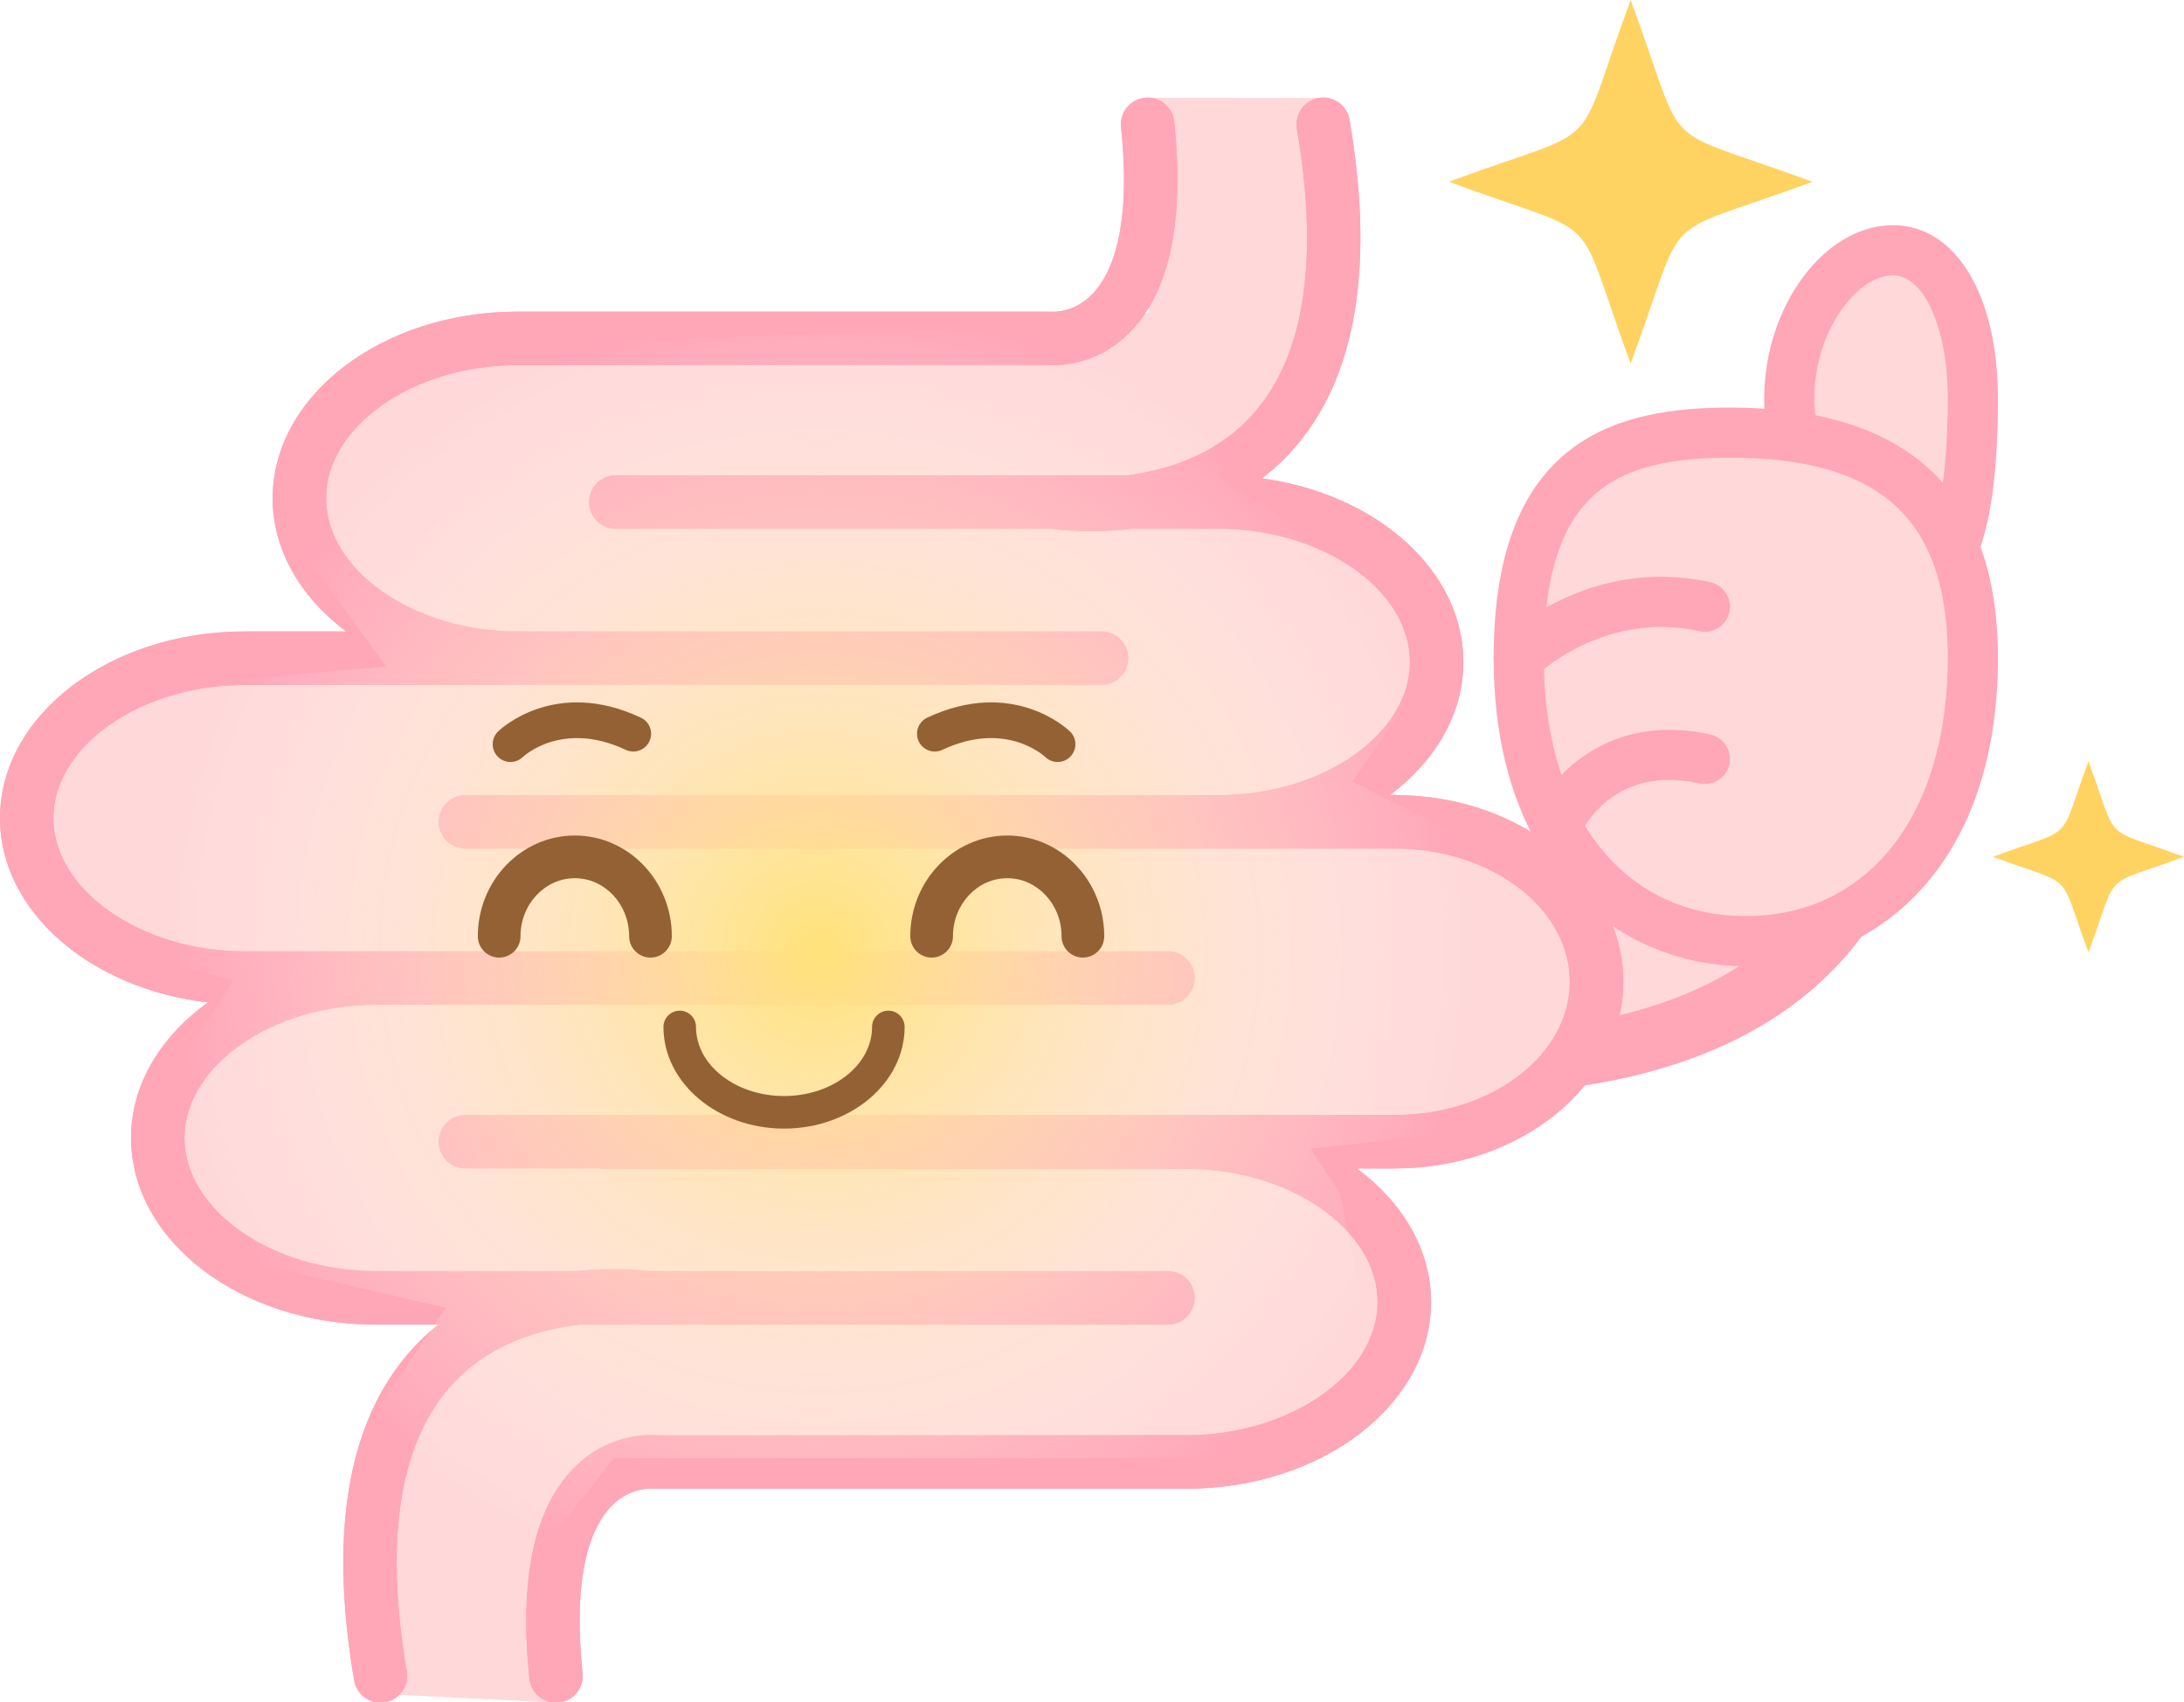
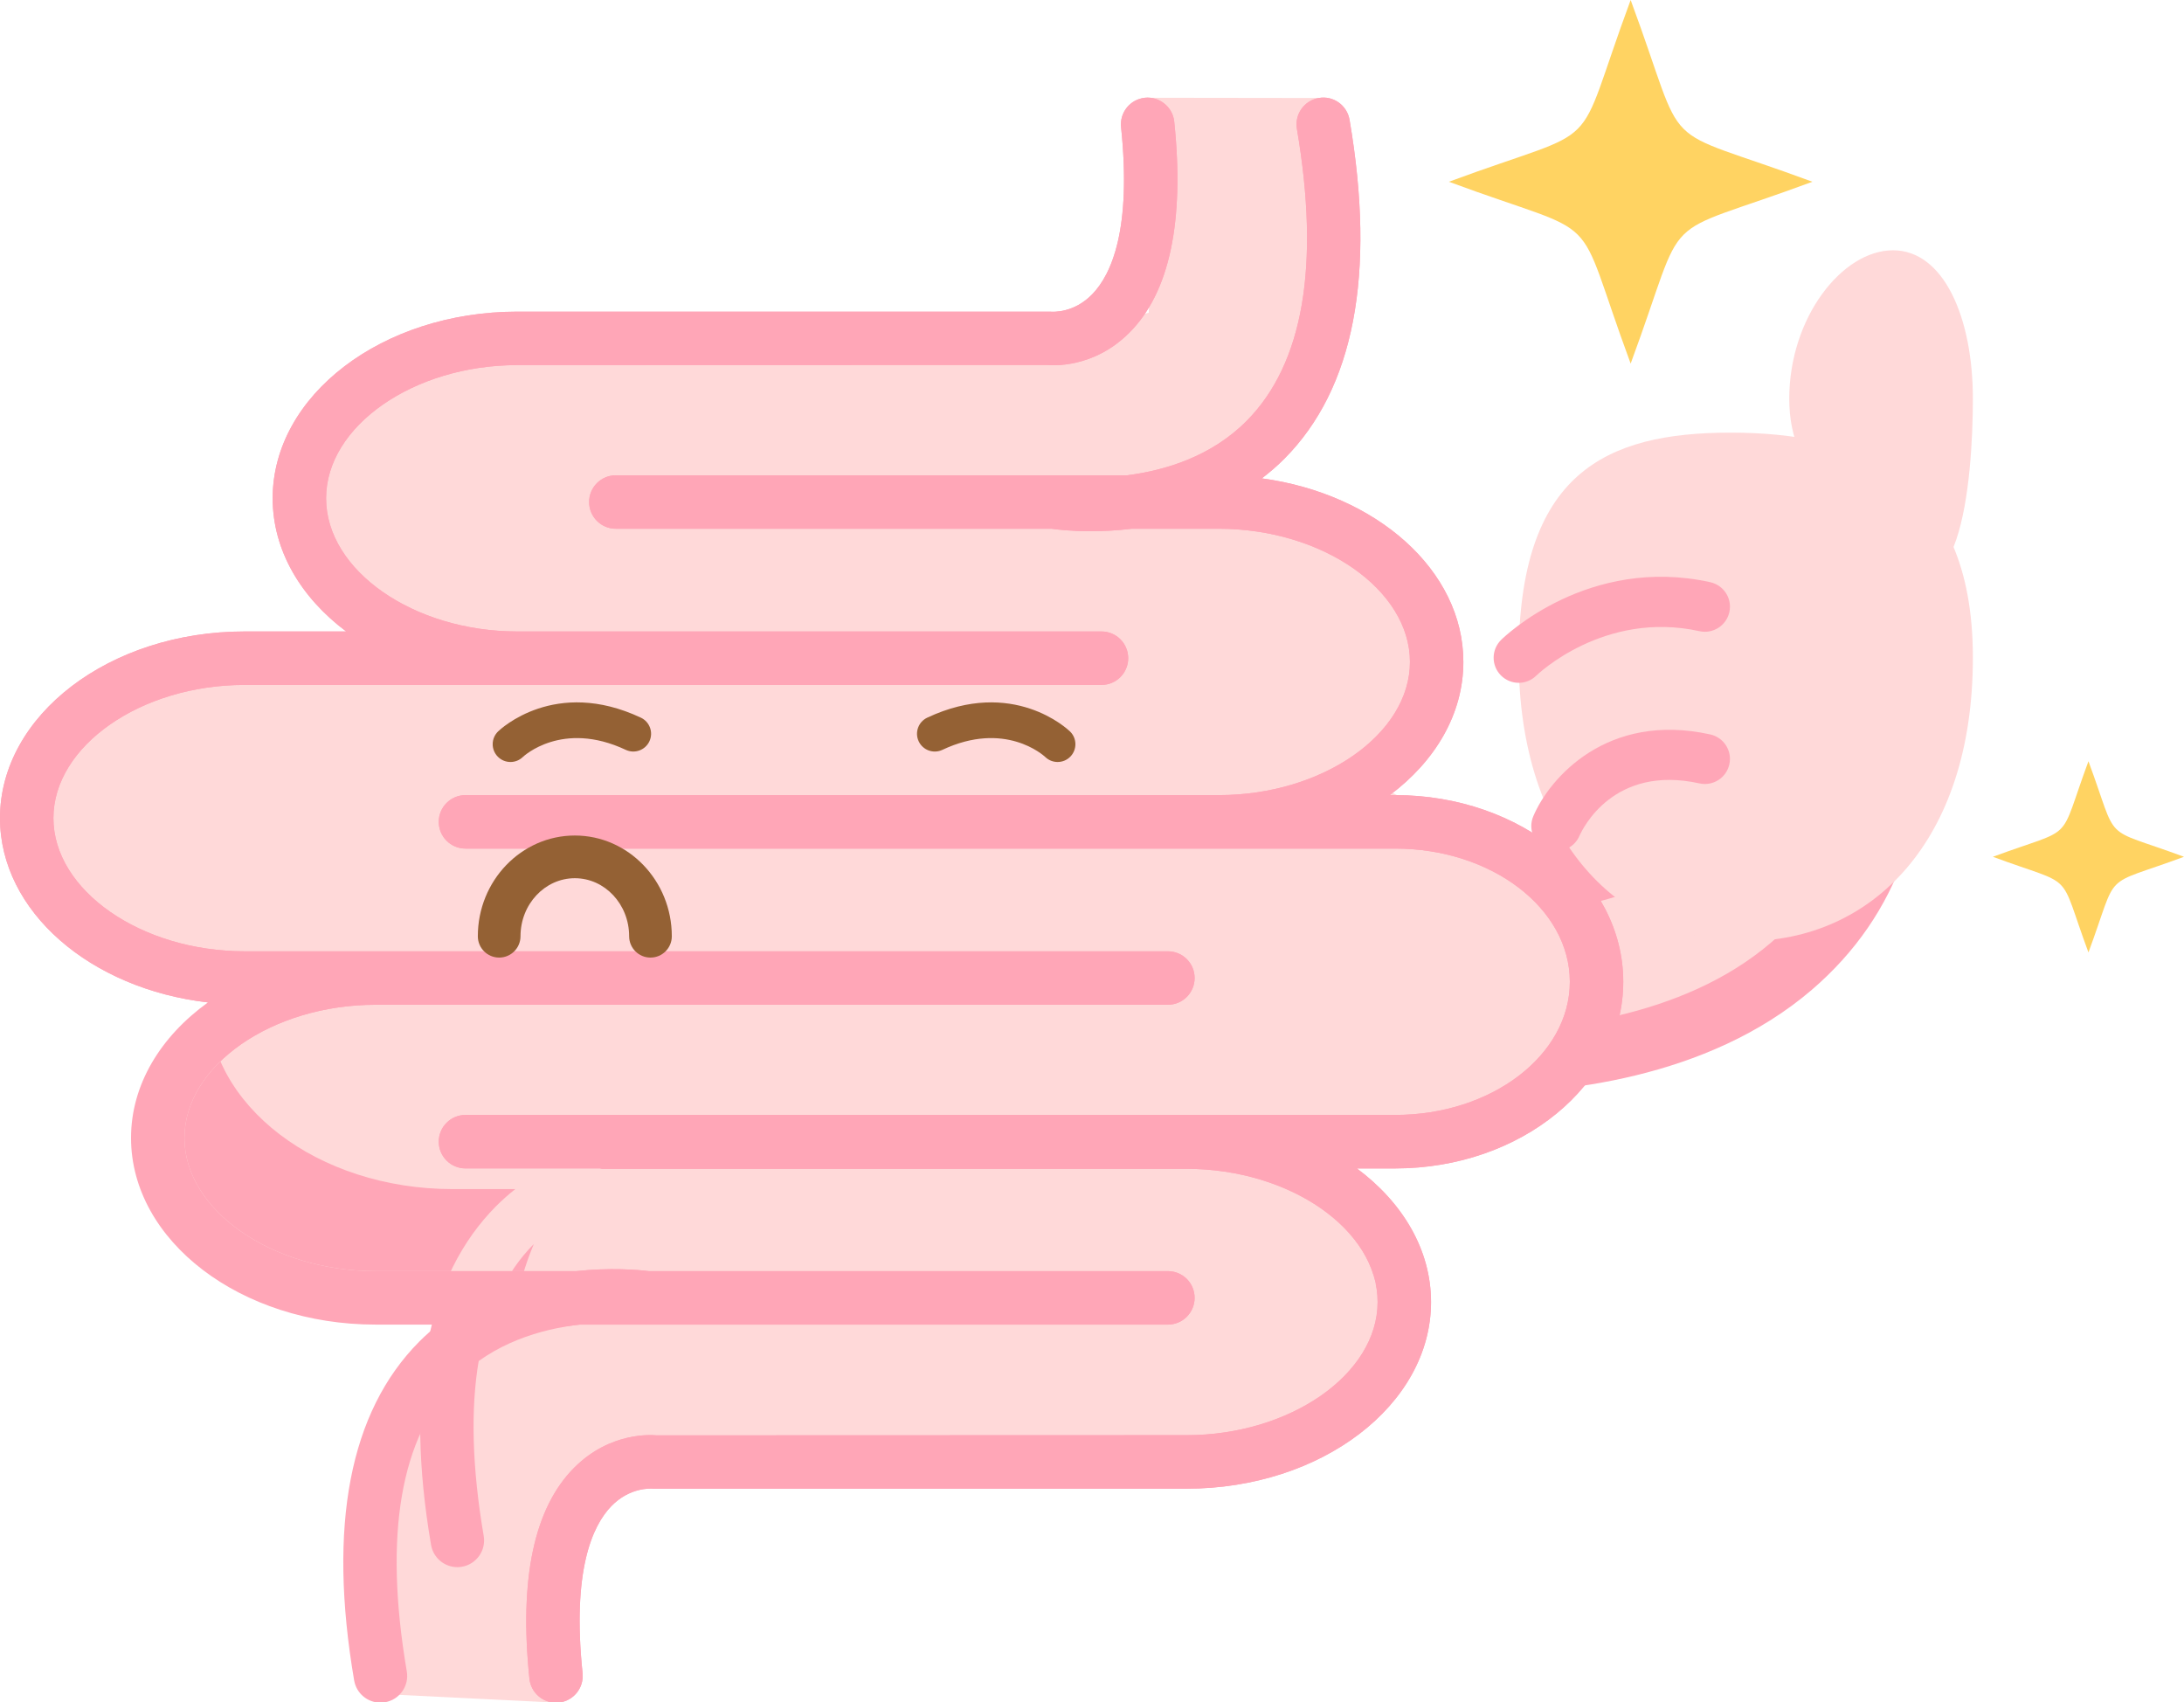
<svg xmlns="http://www.w3.org/2000/svg" xmlns:xlink="http://www.w3.org/1999/xlink" height="124.7" preserveAspectRatio="xMidYMid meet" version="1.0" viewBox="0.0 0.0 160.0 124.7" width="160.0" zoomAndPan="magnify">
  <g>
    <g>
      <g id="change1_1">
        <path d="M108.333,77.807c-2.245,0-3.726-0.152-3.92-0.175c-3.096-0.337-5.295-2.822-4.914-5.556 c0.38-2.729,3.175-7.729,6.272-7.421c0.141,0.013,11.569,1.109,17.641-4.146c3.158-2.734,4.443-3.947,3.825-9.684 c-0.298-2.741,1.976-5.175,5.079-5.437c3.105-0.266,5.86,1.745,6.155,4.486c0.967,8.913-1.463,15.94-7.216,20.886 C124.136,76.878,113.891,77.807,108.333,77.807z" fill="#FFD9D9" />
      </g>
      <g id="change2_2">
        <path d="M108.333,80.092c-2.553,0-4.174-0.189-4.189-0.191c-2.191-0.238-4.203-1.328-5.497-2.987 c-1.165-1.495-1.666-3.325-1.41-5.153c0.457-3.281,3.696-9.403,8.26-9.403c0.167,0,0.334,0.008,0.502,0.025 c0.091,0.008,1.033,0.092,2.453,0.092c3.436,0,9.753-0.48,13.466-3.693c2.867-2.482,3.549-3.072,3.049-7.711 c-0.198-1.829,0.355-3.643,1.562-5.106c1.34-1.625,3.38-2.666,5.597-2.853c0.248-0.021,0.497-0.032,0.743-0.032 c4.089,0,7.475,2.816,7.876,6.55c1.052,9.703-1.639,17.395-7.997,22.862C125.05,79.105,114.147,80.092,108.333,80.092z M105.562,66.931c-1.291,0-3.487,3.215-3.8,5.46c-0.106,0.761,0.208,1.352,0.489,1.713c0.538,0.69,1.416,1.148,2.409,1.256 c0.036,0.004,1.424,0.162,3.673,0.162c5.182,0,14.857-0.844,21.434-6.495c5.149-4.426,7.313-10.787,6.434-18.906 c-0.159-1.482-1.805-2.613-3.689-2.456c-1,0.084-1.896,0.523-2.457,1.206c-0.295,0.357-0.628,0.944-0.545,1.708 c0.723,6.707-1.081,8.609-4.602,11.657c-4.833,4.183-12.385,4.807-16.456,4.807c-1.592,0-2.685-0.094-2.888-0.113 C105.563,66.931,105.563,66.931,105.562,66.931z" fill="#FFA6B7" />
      </g>
    </g>
    <g>
      <g>
        <g id="change1_4">
          <path d="M83.874,7.161l12.738,0.017l0.673,16.38l-6.703,11.338l13.014,8.423l1.944,6.479l-5.184,7.451 l7.776,3.888l5.183,4.796l3.629,3.627l-1.938,9.395c0,0-5.826,3.867-5.901,3.888c-0.076,0.02-11.82,1.295-11.82,1.295l2.155,3.24 l1.332,6.677l2.177,0.774l-0.972,4.535l-11.665,7.451H46.251l-4.859,6.155l-0.661,11.749l-11.498-0.57l-3.452-16.195l8.16-12.154 l-13.93-3.24l-7.128-5.831v-6.479l5.508-8.423L6.403,68.589L2.192,58.87l4.211-5.831l7.451-2.916l15.738-1.296l-7.315-10.042 l0.325-5.507l9.542-8.099l15.968-0.324l20.493-0.648h6.924l4.022-0.324l4.604-0.972l0.324-8.099L83.874,7.161z" fill="#FFD9D9" />
        </g>
        <g fill="#FFA6B7" id="change2_6">
          <path d="M118.92,71.915c0-7.54-7.493-13.673-16.705-13.673h-0.395c3.321-2.482,5.386-5.936,5.386-9.755 c0-6.718-6.382-12.306-14.76-13.447c0.566-0.435,1.124-0.909,1.654-1.444c5.097-5.129,6.703-13.48,4.769-24.817 c-0.182-1.066-1.185-1.791-2.257-1.601c-1.063,0.183-1.782,1.193-1.601,2.259c1.707,10.003,0.471,17.195-3.668,21.379 c-2.6,2.628-5.989,3.643-8.766,3.999H45.115c-1.081,0-1.957,0.877-1.957,1.958c0,1.081,0.875,1.958,1.957,1.958h31.923 c0.385,0.055,1.412,0.181,2.893,0.181c0.868,0,1.883-0.05,2.979-0.181h6.382c7.587,0,14.001,4.468,14.001,9.757 c0,5.288-6.414,9.755-14.001,9.755H61.394H34.1c-1.081,0-1.957,0.877-1.957,1.958c0,1.081,0.875,1.958,1.957,1.958h27.293 h27.898h12.923c7.051,0,12.792,4.376,12.792,9.757c0,5.378-5.74,9.754-12.792,9.754H34.1c-1.081,0-1.957,0.876-1.957,1.959 c0,1.078,0.875,1.957,1.957,1.957h9.857c0.056,0.004,0.101,0.032,0.157,0.032h42.809c7.588,0,14.001,4.465,14.001,9.755 s-6.413,9.754-14.001,9.754l-38.833,0.013c-0.339-0.028-3.371-0.275-6.008,2.352c-2.949,2.941-4.057,8.144-3.296,15.474 c0.104,1.008,0.955,1.757,1.944,1.757c0.069,0,0.137-0.005,0.205-0.01c1.076-0.111,1.855-1.074,1.744-2.151 c-0.78-7.507,0.714-10.795,2.103-12.232c1.347-1.389,2.87-1.303,3.101-1.283h39.04c9.876,0,17.915-6.135,17.915-13.672 c0-3.837-2.09-7.302-5.432-9.787h2.81C111.428,85.585,118.92,79.452,118.92,71.915z" />
-           <path d="M42.472,97.027h4.816c0.007,0,0.033,0.004,0.035,0.004c0.043,0.006,0.081-0.01,0.127-0.004h38.111 c1.081,0,1.957-0.878,1.957-1.959c0-1.081-0.875-1.958-1.957-1.958H47.529c-0.833-0.101-2.825-0.264-5.317,0H27.514 c-7.588,0-14.001-4.467-14.001-9.755c0-5.29,6.414-9.756,14.001-9.756h44.175h13.872c1.081,0,1.957-0.878,1.957-1.957 c0-1.083-0.875-1.959-1.957-1.959H71.689H27.514h-9.598c-7.59,0-14.003-4.467-14.003-9.756c0-5.288,6.413-9.756,14.003-9.756 h19.975h24.201h18.605c1.081,0,1.956-0.878,1.956-1.958c0-1.081-0.875-1.958-1.956-1.958H62.092H37.891 c-7.588,0-14.001-4.467-14.001-9.755s6.413-9.756,14.001-9.756l38.828-0.011c0.341,0.035,3.374,0.275,6.008-2.353 c2.951-2.938,4.06-8.145,3.298-15.474c-0.111-1.076-1.099-1.855-2.151-1.744c-1.076,0.111-1.855,1.073-1.744,2.149 c0.78,7.507-0.713,10.795-2.104,12.234c-1.344,1.391-2.865,1.304-3.1,1.284H37.891c-9.878,0-17.915,6.133-17.915,13.671 c0,3.819,2.068,7.273,5.386,9.755h-7.446C8.036,46.254,0,52.388,0,59.927c0,6.84,6.624,12.507,15.234,13.501 c-3.46,2.493-5.634,6.014-5.634,9.926c0,7.538,8.036,13.673,17.914,13.673h4.604c-0.481,0.379-0.949,0.792-1.402,1.245 c-5.101,5.133-6.708,13.48-4.771,24.818c0.163,0.957,0.99,1.63,1.926,1.63c0.108,0,0.22-0.01,0.331-0.028 c1.066-0.183,1.782-1.192,1.6-2.261c-1.706-10.002-0.47-17.195,3.667-21.376C36.147,98.348,39.655,97.351,42.472,97.027z" />
+           <path d="M42.472,97.027h4.816c0.007,0,0.033,0.004,0.035,0.004c0.043,0.006,0.081-0.01,0.127-0.004h38.111 c1.081,0,1.957-0.878,1.957-1.959c0-1.081-0.875-1.958-1.957-1.958H47.529c-0.833-0.101-2.825-0.264-5.317,0H27.514 c-7.588,0-14.001-4.467-14.001-9.755c0-5.29,6.414-9.756,14.001-9.756h44.175h13.872c1.081,0,1.957-0.878,1.957-1.957 c0-1.083-0.875-1.959-1.957-1.959H71.689H27.514h-9.598c-7.59,0-14.003-4.467-14.003-9.756c0-5.288,6.413-9.756,14.003-9.756 h19.975h24.201h18.605c1.081,0,1.956-0.878,1.956-1.958c0-1.081-0.875-1.958-1.956-1.958H62.092H37.891 c-7.588,0-14.001-4.467-14.001-9.755s6.413-9.756,14.001-9.756l38.828-0.011c0.341,0.035,3.374,0.275,6.008-2.353 c2.951-2.938,4.06-8.145,3.298-15.474c-0.111-1.076-1.099-1.855-2.151-1.744c-1.076,0.111-1.855,1.073-1.744,2.149 c0.78,7.507-0.713,10.795-2.104,12.234c-1.344,1.391-2.865,1.304-3.1,1.284H37.891c-9.878,0-17.915,6.133-17.915,13.671 c0,3.819,2.068,7.273,5.386,9.755h-7.446C8.036,46.254,0,52.388,0,59.927c0,6.84,6.624,12.507,15.234,13.501 c0,7.538,8.036,13.673,17.914,13.673h4.604c-0.481,0.379-0.949,0.792-1.402,1.245 c-5.101,5.133-6.708,13.48-4.771,24.818c0.163,0.957,0.99,1.63,1.926,1.63c0.108,0,0.22-0.01,0.331-0.028 c1.066-0.183,1.782-1.192,1.6-2.261c-1.706-10.002-0.47-17.195,3.667-21.376C36.147,98.348,39.655,97.351,42.472,97.027z" />
        </g>
        <g fill="#FFA6B7" id="change2_1">
          <path d="M118.92,71.915c0-7.54-7.493-13.673-16.705-13.673h-0.395c3.321-2.482,5.386-5.936,5.386-9.755 c0-6.718-6.382-12.306-14.76-13.447c0.566-0.435,1.124-0.909,1.654-1.444c5.097-5.129,6.703-13.48,4.769-24.817 c-0.182-1.066-1.185-1.791-2.257-1.601c-1.063,0.183-1.782,1.193-1.601,2.259c1.707,10.003,0.471,17.195-3.668,21.379 c-2.6,2.628-5.989,3.643-8.766,3.999H45.115c-1.081,0-1.957,0.877-1.957,1.958c0,1.081,0.875,1.958,1.957,1.958h31.923 c0.385,0.055,1.412,0.181,2.893,0.181c0.868,0,1.883-0.05,2.979-0.181h6.382c7.587,0,14.001,4.468,14.001,9.757 c0,5.288-6.414,9.755-14.001,9.755H61.394H34.1c-1.081,0-1.957,0.877-1.957,1.958c0,1.081,0.875,1.958,1.957,1.958h27.293 h27.898h12.923c7.051,0,12.792,4.376,12.792,9.757c0,5.378-5.74,9.754-12.792,9.754H34.1c-1.081,0-1.957,0.876-1.957,1.959 c0,1.078,0.875,1.957,1.957,1.957h9.857c0.056,0.004,0.101,0.032,0.157,0.032h42.809c7.588,0,14.001,4.465,14.001,9.755 s-6.413,9.754-14.001,9.754l-38.833,0.013c-0.339-0.028-3.371-0.275-6.008,2.352c-2.949,2.941-4.057,8.144-3.296,15.474 c0.104,1.008,0.955,1.757,1.944,1.757c0.069,0,0.137-0.005,0.205-0.01c1.076-0.111,1.855-1.074,1.744-2.151 c-0.78-7.507,0.714-10.795,2.103-12.232c1.347-1.389,2.87-1.303,3.101-1.283h39.04c9.876,0,17.915-6.135,17.915-13.672 c0-3.837-2.09-7.302-5.432-9.787h2.81C111.428,85.585,118.92,79.452,118.92,71.915z" />
          <path d="M42.472,97.027h4.816c0.007,0,0.033,0.004,0.035,0.004c0.043,0.006,0.081-0.01,0.127-0.004h38.111 c1.081,0,1.957-0.878,1.957-1.959c0-1.081-0.875-1.958-1.957-1.958H47.529c-0.833-0.101-2.825-0.264-5.317,0H27.514 c-7.588,0-14.001-4.467-14.001-9.755c0-5.29,6.414-9.756,14.001-9.756h44.175h13.872c1.081,0,1.957-0.878,1.957-1.957 c0-1.083-0.875-1.959-1.957-1.959H71.689H27.514h-9.598c-7.59,0-14.003-4.467-14.003-9.756c0-5.288,6.413-9.756,14.003-9.756 h19.975h24.201h18.605c1.081,0,1.956-0.878,1.956-1.958c0-1.081-0.875-1.958-1.956-1.958H62.092H37.891 c-7.588,0-14.001-4.467-14.001-9.755s6.413-9.756,14.001-9.756l38.828-0.011c0.341,0.035,3.374,0.275,6.008-2.353 c2.951-2.938,4.06-8.145,3.298-15.474c-0.111-1.076-1.099-1.855-2.151-1.744c-1.076,0.111-1.855,1.073-1.744,2.149 c0.78,7.507-0.713,10.795-2.104,12.234c-1.344,1.391-2.865,1.304-3.1,1.284H37.891c-9.878,0-17.915,6.133-17.915,13.671 c0,3.819,2.068,7.273,5.386,9.755h-7.446C8.036,46.254,0,52.388,0,59.927c0,6.84,6.624,12.507,15.234,13.501 c-3.46,2.493-5.634,6.014-5.634,9.926c0,7.538,8.036,13.673,17.914,13.673h4.604c-0.481,0.379-0.949,0.792-1.402,1.245 c-5.101,5.133-6.708,13.48-4.771,24.818c0.163,0.957,0.99,1.63,1.926,1.63c0.108,0,0.22-0.01,0.331-0.028 c1.066-0.183,1.782-1.192,1.6-2.261c-1.706-10.002-0.47-17.195,3.667-21.376C36.147,98.348,39.655,97.351,42.472,97.027z" />
        </g>
      </g>
      <g>
        <g>
          <g>
            <radialGradient cx="60.023" cy="69.656" gradientUnits="userSpaceOnUse" id="a" r="56.769" xlink:actuate="onLoad" xlink:show="other" xlink:type="simple">
              <stop offset="0" stop-color="#ffe279" />
              <stop offset=".84" stop-color="#fff" stop-opacity="0" />
            </radialGradient>
-             <path d="M44.966,106.817h44.063l11.664-7.451l0.972-4.535l-2.175-0.774l-1.334-6.677l-2.154-3.24 c0,0,11.741-1.275,11.817-1.295c0.076-0.021,5.903-3.888,5.903-3.888l1.938-9.395l-3.629-3.627l-5.184-4.796l-7.775-3.888 l5.184-7.451l-1.943-6.479l-13.015-8.423l5.822-9.844c-3.676-2.896-7.715-5.344-12.042-7.27l-0.205,5.127l-4.605,0.972 l-4.022,0.324H67.32l-20.493,0.648l-15.968,0.324l-9.542,8.099l-0.324,5.507l7.314,10.042L12.57,50.124L5.808,52.77 c-1.197,3.848-1.98,7.875-2.333,12.025l1.644,3.794l11.987,3.239l-5.507,8.423v6.479l7.127,5.831l13.931,3.24l-8.16,12.154 l1.528,7.163c4.115,3.083,8.669,5.606,13.542,7.491l0.542-9.638L44.966,106.817z" fill="url(#a)" />
            <g fill="#946134" id="change3_1">
-               <path d="M57.441,82.669c-4.873,0-8.836-3.339-8.836-7.444c0-0.659,0.534-1.193,1.193-1.193 s1.192,0.534,1.192,1.193c0,2.789,2.894,5.059,6.451,5.059c3.555,0,6.447-2.27,6.447-5.059c0-0.659,0.534-1.193,1.193-1.193 s1.192,0.534,1.192,1.193C66.274,79.33,62.312,82.669,57.441,82.669z" />
              <path d="M47.654,70.143c-0.863,0-1.563-0.7-1.563-1.563c0-2.344-1.784-4.251-3.978-4.251 c-2.195,0-3.981,1.907-3.981,4.251c0,0.863-0.7,1.563-1.563,1.563s-1.563-0.7-1.563-1.563c0-4.068,3.188-7.378,7.107-7.378 c3.917,0,7.104,3.31,7.104,7.378C49.218,69.442,48.518,70.143,47.654,70.143z" />
-               <path d="M79.333,70.143c-0.863,0-1.563-0.7-1.563-1.563c0-2.344-1.784-4.251-3.977-4.251 c-2.195,0-3.979,1.907-3.979,4.251c0,0.863-0.7,1.563-1.563,1.563s-1.563-0.7-1.563-1.563c0-4.068,3.188-7.378,7.106-7.378 c3.917,0,7.103,3.31,7.103,7.378C80.896,69.442,80.196,70.143,79.333,70.143z" />
            </g>
          </g>
        </g>
        <g fill="#946134" id="change3_2">
          <path d="M37.397,55.816c-0.339,0-0.678-0.132-0.933-0.394c-0.502-0.516-0.491-1.34,0.024-1.842 c0.168-0.163,4.181-3.964,10.462-1.011c0.651,0.306,0.931,1.082,0.625,1.733c-0.306,0.65-1.082,0.93-1.733,0.624 c-4.666-2.193-7.507,0.493-7.536,0.521C38.053,55.693,37.725,55.816,37.397,55.816z" />
          <path d="M77.481,55.816c-0.325,0-0.65-0.121-0.902-0.363c-0.137-0.128-2.957-2.683-7.542-0.526 c-0.652,0.305-1.428,0.026-1.733-0.624c-0.306-0.651-0.026-1.428,0.624-1.733c6.282-2.955,10.293,0.848,10.462,1.011 c0.516,0.501,0.526,1.326,0.024,1.842C78.16,55.684,77.82,55.816,77.481,55.816z" />
        </g>
      </g>
    </g>
    <g>
      <g>
        <g>
          <g id="change1_6">
            <path d="M144.533,29.213c0,5.961-0.984,17.889-6.725,10.794c-2.333-2.887-6.727-4.833-6.727-10.794 c0-5.961,3.885-10.88,7.599-10.88C142.395,18.333,144.533,23.252,144.533,29.213z" fill="#FFD9D9" />
          </g>
          <g id="change2_7">
-             <path d="M140.918,44.031c-1.492,0-2.977-0.938-4.538-2.869c-0.522-0.646-1.213-1.282-1.943-1.955 c-2.313-2.129-5.192-4.779-5.192-9.994c0-6.774,4.409-12.717,9.436-12.717c4.599,0,7.689,5.11,7.689,12.717 C146.37,39.045,144.536,44.031,140.918,44.031z M138.68,20.169c-2.609,0-5.763,4.034-5.763,9.044 c0,3.604,1.947,5.395,4.007,7.292c0.797,0.733,1.62,1.491,2.313,2.347c0.917,1.133,1.451,1.417,1.63,1.485 c0.762-0.639,1.829-4.481,1.829-11.124C142.696,24.058,140.969,20.169,138.68,20.169z" fill="#FFA6B7" />
-           </g>
+             </g>
        </g>
        <g>
          <g id="change1_5">
            <path d="M144.533,48.18c0,13.485-7.448,20.758-16.636,20.758c-9.187,0-16.636-7.273-16.636-20.758 c0-13.483,6.323-16.489,15.512-16.489C135.961,31.691,144.533,34.697,144.533,48.18z" fill="#FFD9D9" />
          </g>
          <g id="change2_5">
-             <path d="M127.897,70.775c-9.194,0-18.473-6.986-18.473-22.595c0-16.243,9.271-18.325,17.349-18.325 c13.004,0,19.597,6.165,19.597,18.325C146.37,63.789,137.091,70.775,127.897,70.775z M126.773,33.528 c-8.442,0-13.676,2.451-13.676,14.652c0,11.495,5.81,18.922,14.8,18.922s14.799-7.427,14.799-18.922 C142.696,38.047,137.786,33.528,126.773,33.528z" fill="#FFA6B7" />
-           </g>
+             </g>
        </g>
        <g>
          <g id="change1_2">
            <path d="M111.261,48.18c0,0,5.591-5.516,13.639-3.739" fill="#FFD9D9" />
          </g>
          <g id="change2_3">
            <path d="M111.261,50.017c-0.475,0-0.948-0.183-1.308-0.547c-0.712-0.722-0.705-1.885,0.018-2.597 c0.258-0.254,6.407-6.193,15.325-4.226c0.991,0.219,1.617,1.199,1.398,2.189c-0.219,0.991-1.205,1.616-2.189,1.398 c-6.995-1.543-11.905,3.205-11.954,3.253C112.192,49.841,111.727,50.017,111.261,50.017z" fill="#FFA6B7" />
          </g>
        </g>
      </g>
      <g>
        <g id="change1_3">
          <path d="M114.02,60.509c0,0,2.832-6.696,10.88-4.918" fill="#FFD9D9" />
        </g>
        <g id="change2_4">
          <path d="M114.018,62.339c-0.242,0-0.487-0.048-0.723-0.149c-0.926-0.399-1.36-1.466-0.967-2.396 c1.186-2.803,5.417-7.667,12.968-5.996c0.99,0.219,1.616,1.199,1.396,2.189c-0.218,0.991-1.2,1.616-2.189,1.397 c-6.288-1.389-8.559,3.311-8.797,3.852C115.404,61.925,114.727,62.339,114.018,62.339z" fill="#FFA6B7" />
        </g>
      </g>
    </g>
    <g>
      <g id="change4_1">
        <path d="M119.462,26.632c-4.358-11.775-1.542-8.957-13.316-13.318C117.92,8.954,115.104,11.77,119.462,0 c4.361,11.77,1.544,8.954,13.315,13.314C121.006,17.675,123.823,14.857,119.462,26.632z" fill="#FFD362" />
      </g>
      <g id="change4_2">
        <path d="M153,69.766c-2.294-6.191-0.81-4.71-7.001-7.006c6.191-2.292,4.707-0.809,7.001-6.998 c2.293,6.188,0.81,4.706,7,6.998C153.809,65.056,155.292,63.575,153,69.766z" fill="#FFD362" />
      </g>
    </g>
  </g>
</svg>